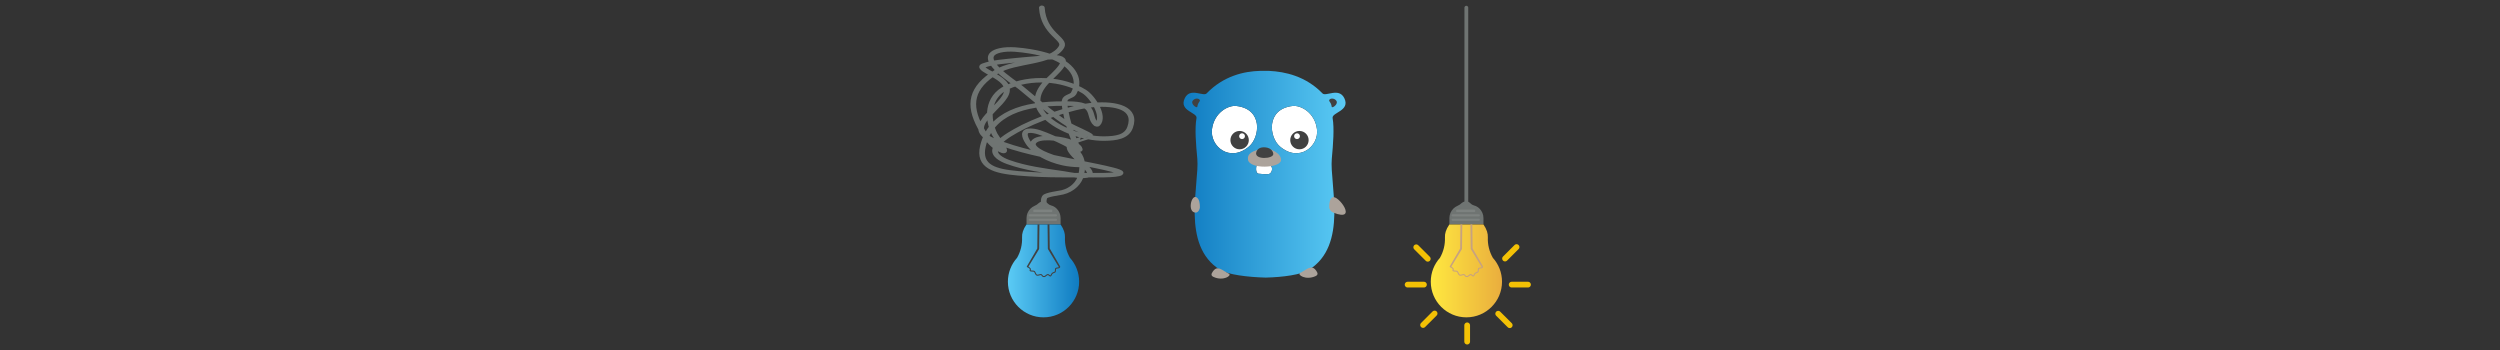
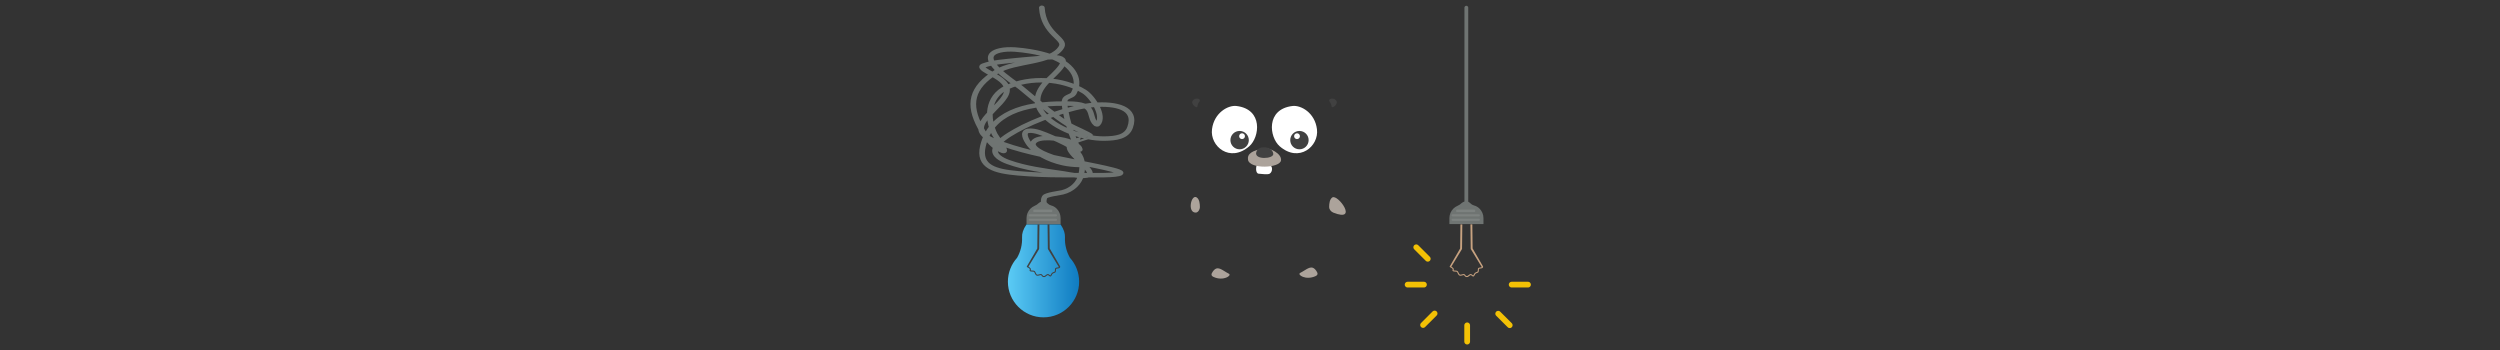
<svg xmlns="http://www.w3.org/2000/svg" width="100%" height="100%" viewBox="0 0 1000 140" version="1.1" xml:space="preserve" style="fill-rule:evenodd;clip-rule:evenodd;stroke-linecap:round;stroke-linejoin:round;stroke-miterlimit:1.5;">
  <rect x="0" y="0" width="1000" height="140" fill="#333333" stroke="none" />
  <g transform="matrix(1,0,0,1,0,-620)">
    <g id="Simplicity" transform="matrix(0.977,0,0,0.182,0,620)">
      <rect x="0" y="0" width="1024" height="768" style="fill:none;" />
      <g transform="matrix(0.086,0,0,0.462,362.871,-934.09)">
        <g transform="matrix(1.07,0,0,1.07,-51.519,-263.109)">
          <path d="M629.922,3281.74C645.735,3254.15 653.526,3222.53 652.18,3190.48C651.465,3174.24 656.301,3155.99 671.74,3133.35L671.74,3133.17L823.471,3133.17L823.471,3133.35C838.91,3155.99 843.746,3174.24 843.03,3190.48C841.685,3222.53 849.476,3254.15 865.289,3281.74C890.651,3309.85 906.1,3347.07 906.1,3387.86C906.1,3475.34 835.081,3546.36 747.605,3546.36C660.13,3546.36 589.111,3475.34 589.111,3387.86C589.111,3347.07 604.56,3309.85 629.922,3281.74Z" style="fill:url(#_Linear1);" />
        </g>
        <g transform="matrix(1,0,0,1,-1.599,-7.125)">
          <path d="M670.499,3296.72C670.559,3296.54 670.734,3296.21 670.734,3296.21L720.283,3210.89L721.626,3096.32L730.625,3096.43L729.268,3212.23C729.259,3213.04 729.033,3213.83 728.613,3214.52L678.295,3297.25C682.906,3299.82 687.882,3303.81 689.611,3307.26C689.989,3308.02 690.127,3308.92 690.003,3309.92C689.898,3310.77 689.572,3311.75 689.21,3312.76C689.017,3313.29 688.814,3313.83 688.68,3314.35C688.638,3314.52 688.606,3314.77 688.588,3314.93C691.222,3316.18 695.97,3315.93 699.919,3316.19C701.864,3316.32 703.651,3316.54 705.051,3316.97C706.335,3317.36 707.353,3317.93 708.067,3318.65C710.542,3321.12 711.799,3323.92 713.088,3326.86C714.147,3329.27 715.24,3331.79 717.525,3334.18C718.585,3335.29 719.896,3335.67 721.304,3335.71C723.134,3335.76 725.105,3335.28 727.067,3334.74C729.844,3333.96 732.602,3333.03 735.006,3332.72C737.085,3332.45 738.953,3332.63 740.504,3333.41C742.646,3334.48 744.17,3336.37 745.509,3338.27C746.353,3339.46 747.015,3340.71 748.054,3341.23C753.208,3343.81 756.612,3341.04 759.877,3338.35C762.865,3335.9 765.799,3333.44 769.145,3332.75C772.929,3331.97 775.901,3334.21 778.59,3336.73C779.34,3337.43 780.069,3338.13 780.826,3338.67C781.378,3339.06 781.922,3339.4 782.566,3339.28C782.761,3339.01 783.774,3337.62 784.356,3336.53C786.097,3333.28 788.011,3329.22 789.78,3327.76C793.6,3324.61 796.636,3323.44 799.031,3322.7C800.614,3322.22 801.858,3322.14 802.742,3321.31C803.318,3320.76 803.632,3319.87 803.94,3318.41C804.374,3316.34 804.629,3313.38 804.775,3309.09C804.89,3305.68 806.737,3303.75 809.563,3302.62C811.607,3301.81 814.293,3301.5 816.977,3301.2C818.764,3301 820.549,3300.8 822.043,3300.32C822.838,3300.07 823.166,3299.66 823.166,3299.66L771.268,3214.33C770.849,3213.64 770.623,3212.85 770.613,3212.04L769.256,3096.24L778.256,3096.13L779.598,3210.7L829.057,3296.08C829.057,3296.08 829.511,3296.98 829.511,3297.51C829.511,3301.17 827.727,3303.25 825.029,3304.51C822.988,3305.47 820.273,3305.86 817.536,3306.17C815.324,3306.42 813.095,3306.6 811.41,3307.27C810.505,3307.63 809.809,3308.17 809.772,3309.26C809.579,3314.95 809.161,3318.51 808.494,3320.81C807.912,3322.82 807.107,3324.06 806.166,3324.95C805.167,3325.89 803.975,3326.43 802.49,3326.89C800.286,3327.57 797.2,3328.12 792.964,3331.62C792.395,3332.09 791.872,3332.99 791.301,3334.02C790.161,3336.06 789.024,3338.56 787.92,3340.4C786.737,3342.37 785.371,3343.64 784.248,3344C781.356,3344.92 778.852,3343.67 776.476,3341.58C775.303,3340.54 774.149,3339.3 772.862,3338.41C772.057,3337.86 771.197,3337.43 770.157,3337.65C768.646,3337.96 767.295,3338.85 765.948,3339.87C764.281,3341.13 762.649,3342.62 760.922,3343.89C756.775,3346.95 752.155,3348.87 745.818,3345.7C744.403,3344.99 743.215,3343.66 742.089,3342.09C741.015,3340.59 740.022,3338.76 738.268,3337.88C737.279,3337.39 736.025,3337.57 734.639,3337.85C732.695,3338.23 730.562,3338.95 728.412,3339.55C723.056,3341.05 717.673,3341.57 713.91,3337.64C711.162,3334.76 709.783,3331.77 708.51,3328.87C707.468,3326.5 706.532,3324.18 704.531,3322.18C704.226,3321.88 703.705,3321.76 703.108,3321.62C702.093,3321.39 700.883,3321.27 699.588,3321.18C694.917,3320.87 689.326,3320.89 686.265,3319.36C685.128,3318.79 684.448,3318.01 684.038,3317.16C683.512,3316.07 683.453,3314.77 683.774,3313.37C684.016,3312.32 684.492,3311.18 684.829,3310.14C684.914,3309.88 684.998,3309.47 685.032,3309.3C682.995,3305.55 676.277,3301.28 672.08,3299.88C670.771,3299.45 670.062,3298.03 670.499,3296.72Z" style="fill:rgb(65,65,65);" />
        </g>
        <g transform="matrix(1,0,0,0.788,-8.005,806.577)">
          <path d="M763.109,2820.56C761.626,2797.22 751.324,2753.67 762.218,2731.53C769.198,2717.34 830.415,2708.16 846.011,2703.45C893.895,2688.96 927.372,2644.86 935.876,2597.09C959.316,2465.43 897.236,2424.15 786.365,2365.77C762.121,2353 713.616,2325.04 683.342,2332.22C652.531,2339.54 675.261,2388.18 684.068,2404.82C717.051,2467.13 782.226,2507.99 848.654,2527.08C873.608,2534.25 899.988,2537.35 925.828,2538.11C938.803,2538.49 951.795,2538.5 964.77,2538.11C966.753,2538.05 972.654,2537.33 970.67,2537.33C913.993,2537.33 800.601,2496.18 750.724,2464.99C734.204,2454.66 696.319,2428.09 707.973,2402.85C728.643,2358.09 836.977,2378.98 870.727,2392.81C888.806,2400.22 905.2,2410.28 918.668,2424.68C921.924,2428.16 925.314,2432.66 927.309,2437.09C927.329,2437.13 929.796,2446.89 928.921,2445.98C898.185,2414.08 849.738,2196.34 857.254,2148.61C861.135,2123.97 891.353,2125.18 899.929,2105.72C942.444,2009.26 880.607,1921.94 792.748,1883.69C760.383,1869.6 726.822,1859.09 692.206,1852.16C648.768,1843.47 592.414,1833.57 548.92,1846.65C420.606,1885.24 610.394,2032.61 648.777,2072.07C670.083,2093.98 690.902,2116.36 711.925,2138.53C747.993,2176.59 747.244,2176.06 785.015,2213.09C814.895,2242.38 843.906,2269.77 876.452,2295.79C892.634,2308.74 975.361,2352.54 981.431,2364.29C981.462,2364.35 958.867,2372.9 941.457,2379.61C920.079,2387.86 876.632,2404.33 880.527,2435.36C886.398,2482.14 1000.95,2576.29 973.019,2597.28C949.639,2614.85 876.411,2593.71 852.107,2589.21C762.329,2572.58 670.814,2558.46 587.258,2520.02C556.271,2505.76 517.437,2479.09 527.064,2440.67C538.54,2394.87 588.203,2358.34 623.721,2332.5C713.009,2267.55 888.648,2185.51 998.067,2175.33C1097.97,2166.05 1202.97,2191.11 1168.52,2311.59C1151.94,2369.59 1100.9,2377.67 1047.16,2378.84C943.609,2381.07 808.804,2316.31 753.028,2227.42C705.696,2151.98 731.287,2082.65 784.824,2018.38C840.97,1950.98 900.398,1879.34 779.181,1888.26C758.569,1889.77 738.116,1892.98 717.604,1895.5C688.228,1899.12 658.435,1901.03 629.138,1905.31C578.962,1912.65 516.567,1916.28 469.554,1938.48C447.577,1948.85 495.659,1978.21 502.286,1983.12C537.475,2009.15 585.845,2039.17 582.45,2089.8C576.202,2182.98 374.264,2298.85 501.027,2380.31C521.126,2393.23 543.547,2403.29 565.311,2413.04C683.869,2466.18 810.845,2492.53 935.745,2525.89C985.852,2539.28 1036.35,2550.8 1085.71,2566.91C1103.31,2572.66 1125.99,2581.43 1123.21,2586.95C1114.69,2603.88 976.968,2599.52 960.793,2599.52L844.145,2599.52C774.093,2599.52 704.062,2596.09 634.441,2588.33C527.744,2576.43 444.341,2550.34 467.999,2424.11C505.286,2225.16 663.21,2166.47 851.436,2167.49C885.506,2167.67 950.688,2164.71 972.108,2200.39C988.577,2227.82 983.533,2267.51 1006.62,2291.42C1008.25,2293.11 1012.19,2294.38 1013.9,2292.05C1049.61,2243.2 990.362,2126.69 949.702,2094.75C848.547,2015.29 692.683,2003.28 581.696,2069.83C486.781,2126.74 486.869,2260.28 523.865,2352.78C531.631,2372.19 572.308,2435.48 568.985,2452.63C567.422,2460.7 534.658,2435.46 533.438,2434.36C498.197,2402.52 474.75,2356.08 456.403,2313.27C396.528,2173.57 410.843,2070.47 532.969,1974.88C621.443,1905.63 795.342,1926.84 842.026,1825.35C865.005,1775.39 756.323,1749.19 748.45,1589.19" style="fill:none;stroke:rgb(111,116,114);stroke-width:27px;" />
        </g>
        <g transform="matrix(1.019,0,0,0.851,-13.952,459.105)">
          <path d="M766.6,2972.55C771.107,2978.34 776.86,2982.53 783.228,2984.67C793.204,2987.54 802.246,2993.93 809.629,3002.76C821.335,3016.77 827.912,3035.77 827.912,3055.58L827.912,3089.06L668.771,3089.06L668.771,3055.58C668.771,3035.77 675.348,3016.77 687.054,3002.76C692.794,2995.9 699.535,2990.5 706.868,2986.79C714.215,2983.16 720.862,2977.77 726.4,2970.94C732.147,2965.82 739.042,2962.02 746.672,2962.02C754.561,2962.02 761.664,2966.08 766.6,2972.55Z" style="fill:rgb(111,116,114);" />
        </g>
        <path d="M682.735,3067.39L807.617,3067.39" style="fill:none;stroke:rgb(125,130,128);stroke-width:10px;" />
        <g transform="matrix(1,0,0,1,0,-21.23)">
          <path d="M682.735,3067.39L807.617,3067.39" style="fill:none;stroke:rgb(125,130,128);stroke-width:10px;" />
        </g>
        <g transform="matrix(0.666,0,0,1,248.732,-42.459)">
          <path d="M682.735,3067.39L807.617,3067.39" style="fill:none;stroke:rgb(125,130,128);stroke-width:11.77px;" />
        </g>
      </g>
      <g transform="matrix(0.086,0,0,0.462,536.003,-934.09)">
        <g transform="matrix(5.309,0,0,5.309,-2548.84,-1468.89)">
          <path d="M621.02,838.505L621.02,664.396" style="fill:none;stroke:rgb(111,116,114);stroke-width:3.4px;" />
        </g>
        <g transform="matrix(1.07,0,0,1.07,-51.519,-263.109)">
-           <path d="M629.922,3281.74C645.735,3254.15 653.526,3222.53 652.18,3190.48C651.465,3174.24 656.301,3155.99 671.74,3133.35L671.74,3133.17L823.471,3133.17L823.471,3133.35C838.91,3155.99 843.746,3174.24 843.03,3190.48C841.685,3222.53 849.476,3254.15 865.289,3281.74C890.651,3309.85 906.1,3347.07 906.1,3387.86C906.1,3475.34 835.081,3546.36 747.605,3546.36C660.13,3546.36 589.111,3475.34 589.111,3387.86C589.111,3347.07 604.56,3309.85 629.922,3281.74Z" style="fill:url(#_Linear2);" />
-         </g>
+           </g>
        <g transform="matrix(1,0,0,1,-1.599,-7.125)">
          <path d="M670.499,3296.72C670.559,3296.54 670.734,3296.21 670.734,3296.21L720.283,3210.89L721.626,3096.32L730.625,3096.43L729.268,3212.23C729.259,3213.04 729.033,3213.83 728.613,3214.52L678.295,3297.25C682.906,3299.82 687.882,3303.81 689.611,3307.26C689.989,3308.02 690.127,3308.92 690.003,3309.92C689.898,3310.77 689.572,3311.75 689.21,3312.76C689.017,3313.29 688.814,3313.83 688.68,3314.35C688.638,3314.52 688.606,3314.77 688.588,3314.93C691.222,3316.18 695.97,3315.93 699.919,3316.19C701.864,3316.32 703.651,3316.54 705.051,3316.97C706.335,3317.36 707.353,3317.93 708.067,3318.65C710.542,3321.12 711.799,3323.92 713.088,3326.86C714.147,3329.27 715.24,3331.79 717.525,3334.18C718.585,3335.29 719.896,3335.67 721.304,3335.71C723.134,3335.76 725.105,3335.28 727.067,3334.74C729.844,3333.96 732.602,3333.03 735.006,3332.72C737.085,3332.45 738.953,3332.63 740.504,3333.41C742.646,3334.48 744.17,3336.37 745.509,3338.27C746.353,3339.46 747.015,3340.71 748.054,3341.23C753.208,3343.81 756.612,3341.04 759.877,3338.35C762.865,3335.9 765.799,3333.44 769.145,3332.75C772.929,3331.97 775.901,3334.21 778.59,3336.73C779.34,3337.43 780.069,3338.13 780.826,3338.67C781.378,3339.06 781.922,3339.4 782.566,3339.28C782.761,3339.01 783.774,3337.62 784.356,3336.53C786.097,3333.28 788.011,3329.22 789.78,3327.76C793.6,3324.61 796.636,3323.44 799.031,3322.7C800.614,3322.22 801.858,3322.14 802.742,3321.31C803.318,3320.76 803.632,3319.87 803.94,3318.41C804.374,3316.34 804.629,3313.38 804.775,3309.09C804.89,3305.68 806.737,3303.75 809.563,3302.62C811.607,3301.81 814.293,3301.5 816.977,3301.2C818.764,3301 820.549,3300.8 822.043,3300.32C822.838,3300.07 823.166,3299.66 823.166,3299.66L771.268,3214.33C770.849,3213.64 770.623,3212.85 770.613,3212.04L769.256,3096.24L778.256,3096.13L779.598,3210.7L829.057,3296.08C829.057,3296.08 829.511,3296.98 829.511,3297.51C829.511,3301.17 827.727,3303.25 825.029,3304.51C822.988,3305.47 820.273,3305.86 817.536,3306.17C815.324,3306.42 813.095,3306.6 811.41,3307.27C810.505,3307.63 809.809,3308.17 809.772,3309.26C809.579,3314.95 809.161,3318.51 808.494,3320.81C807.912,3322.82 807.107,3324.06 806.166,3324.95C805.167,3325.89 803.975,3326.43 802.49,3326.89C800.286,3327.57 797.2,3328.12 792.964,3331.62C792.395,3332.09 791.872,3332.99 791.301,3334.02C790.161,3336.06 789.024,3338.56 787.92,3340.4C786.737,3342.37 785.371,3343.64 784.248,3344C781.356,3344.92 778.852,3343.67 776.476,3341.58C775.303,3340.54 774.149,3339.3 772.862,3338.41C772.057,3337.86 771.197,3337.43 770.157,3337.65C768.646,3337.96 767.295,3338.85 765.948,3339.87C764.281,3341.13 762.649,3342.62 760.922,3343.89C756.775,3346.95 752.155,3348.87 745.818,3345.7C744.403,3344.99 743.215,3343.66 742.089,3342.09C741.015,3340.59 740.022,3338.76 738.268,3337.88C737.279,3337.39 736.025,3337.57 734.639,3337.85C732.695,3338.23 730.562,3338.95 728.412,3339.55C723.056,3341.05 717.673,3341.57 713.91,3337.64C711.162,3334.76 709.783,3331.77 708.51,3328.87C707.468,3326.5 706.532,3324.18 704.531,3322.18C704.226,3321.88 703.705,3321.76 703.108,3321.62C702.093,3321.39 700.883,3321.27 699.588,3321.18C694.917,3320.87 689.326,3320.89 686.265,3319.36C685.128,3318.79 684.448,3318.01 684.038,3317.16C683.512,3316.07 683.453,3314.77 683.774,3313.37C684.016,3312.32 684.492,3311.18 684.829,3310.14C684.914,3309.88 684.998,3309.47 685.032,3309.3C682.995,3305.55 676.277,3301.28 672.08,3299.88C670.771,3299.45 670.062,3298.03 670.499,3296.72Z" style="fill:rgb(199,162,128);" />
        </g>
        <g transform="matrix(1.019,0,0,0.851,-13.952,459.105)">
          <path d="M766.6,2972.55C771.107,2978.34 776.86,2982.53 783.228,2984.67C793.204,2987.54 802.246,2993.93 809.629,3002.76C821.335,3016.77 827.912,3035.77 827.912,3055.58L827.912,3089.06L668.771,3089.06L668.771,3055.58C668.771,3035.77 675.348,3016.77 687.054,3002.76C692.794,2995.9 699.535,2990.5 706.868,2986.79C714.215,2983.16 720.862,2977.77 726.4,2970.94C732.147,2965.82 739.042,2962.02 746.672,2962.02C754.561,2962.02 761.664,2966.08 766.6,2972.55Z" style="fill:rgb(111,116,114);" />
        </g>
        <path d="M682.735,3067.39L807.617,3067.39" style="fill:none;stroke:rgb(125,130,128);stroke-width:10px;" />
        <g transform="matrix(1,0,0,1,0,-21.23)">
          <path d="M682.735,3067.39L807.617,3067.39" style="fill:none;stroke:rgb(125,130,128);stroke-width:10px;" />
        </g>
        <g transform="matrix(0.666,0,0,1,248.732,-42.459)">
          <path d="M682.735,3067.39L807.617,3067.39" style="fill:none;stroke:rgb(125,130,128);stroke-width:11.77px;" />
        </g>
      </g>
      <g transform="matrix(0.691,0,0,3.701,267.624,-2401.53)">
        <path d="M481.997,842.082L481.997,851.755" style="fill:none;stroke:rgb(243,193,5);stroke-width:3.4px;" />
      </g>
      <g transform="matrix(4.2298e-17,-3.701,0.691,2.26596e-16,37.022,2409.42)">
        <path d="M481.997,842.082L481.997,851.755" style="fill:none;stroke:rgb(243,193,5);stroke-width:3.4px;" />
      </g>
      <g transform="matrix(4.2298e-17,-3.701,0.691,2.26596e-16,-5.578,2409.42)">
        <path d="M481.997,842.082L481.997,851.755" style="fill:none;stroke:rgb(243,193,5);stroke-width:3.4px;" />
      </g>
      <g transform="matrix(0.488,-2.617,0.488,2.617,-66.318,-398.897)">
        <path d="M481.997,842.082L481.997,851.755" style="fill:none;stroke:rgb(243,193,5);stroke-width:3.4px;" />
      </g>
      <g transform="matrix(-0.488,-2.617,0.488,-2.617,440.466,4033.4)">
-         <path d="M481.997,842.082L481.997,851.755" style="fill:none;stroke:rgb(243,193,5);stroke-width:3.4px;" />
-       </g>
+         </g>
      <g transform="matrix(-0.488,-2.617,0.488,-2.617,406.911,4179.41)">
        <path d="M481.997,842.082L481.997,851.755" style="fill:none;stroke:rgb(243,193,5);stroke-width:3.4px;" />
      </g>
      <g transform="matrix(0.488,-2.617,0.488,2.617,-32.763,-252.881)">
        <path d="M481.997,842.082L481.997,851.755" style="fill:none;stroke:rgb(243,193,5);stroke-width:3.4px;" />
      </g>
      <g id="Gopher" transform="matrix(0.107,0,0,0.573,473.816,154.519)">
        <path d="M381.081,363.552C378.301,364.788 373.668,395.058 387.876,396.602C397.452,397.529 423.707,400.618 429.884,396.602C441.931,388.88 440.695,370.347 433.9,365.714C422.471,358.301 384.17,362.008 381.081,363.552ZM302.625,136.834C270.811,133.127 217.375,162.78 209.344,225.792C200.695,291.274 277.915,356.139 352.046,291.274C391.892,256.371 405.792,148.88 302.625,136.834ZM517.606,136.834C414.44,148.88 428.34,256.371 468.185,291.274C542.317,356.139 619.537,291.274 610.888,225.792C603.166,162.78 549.73,133.127 517.606,136.834Z" style="fill:white;fill-rule:nonzero;" />
-         <path d="M715.598,106.873C739.382,155.985 667.104,161.236 670.811,183.166C677.606,222.703 672.973,281.39 667.722,339.151C658.764,437.066 731.969,671.506 579.382,765.714C550.656,783.629 482.394,793.514 415.058,795.058L414.44,795.058C347.104,793.514 269.575,783.629 240.849,765.714C88.571,671.506 161.776,437.066 153.127,339.151C147.568,281.39 142.934,222.703 150.039,183.166C153.745,161.236 81.467,156.293 105.251,106.873C125.637,64.556 175.985,101.931 188.649,88.649C253.205,21.622 331.66,3.707 393.436,2.162L427.413,2.162C488.88,5.251 567.336,21.931 632.201,88.649C644.865,101.931 694.903,64.556 715.598,106.873ZM381.081,363.552C378.301,364.788 373.668,395.058 387.876,396.602C397.452,397.529 423.707,400.618 429.884,396.602C441.931,388.88 440.695,370.347 433.9,365.714C422.471,358.301 384.17,362.008 381.081,363.552ZM302.625,136.834C270.811,133.127 217.375,162.78 209.344,225.792C200.695,291.274 277.915,356.139 352.046,291.274C391.892,256.371 405.792,148.88 302.625,136.834ZM517.606,136.834C414.44,148.88 428.34,256.371 468.185,291.274C542.317,356.139 619.537,291.274 610.888,225.792C603.166,162.78 549.73,133.127 517.606,136.834Z" style="fill:url(#_Linear3);fill-rule:nonzero;" />
        <path d="M410.425,299.614C429.884,296.834 476.525,319.073 473.436,345.328C469.73,375.907 353.282,379.923 347.104,343.475C343.398,321.236 361.004,307.027 410.425,299.614ZM673.282,545.792C664.381,542.248 657.529,532.819 657.529,525.097C657.529,511.197 659.382,494.826 669.575,487.722C690.579,473.205 771.958,585.071 673.282,545.792ZM147.259,545.792C113.282,546.1 129.961,473.205 150.965,487.722C161.158,494.826 163.012,511.197 163.012,525.097C163.012,532.819 156.834,545.483 147.259,545.792ZM608.726,769.73C614.903,778.687 615.212,784.865 605.328,789.498C567.645,806.795 533.977,783.629 546.641,777.143C573.514,763.552 590.193,742.239 608.726,769.73ZM211.815,772.819C230.347,745.328 247.027,766.641 273.9,780.232C286.564,786.718 252.896,809.884 215.212,792.587C205.328,787.954 205.637,781.776 211.815,772.819Z" style="fill:rgb(172,163,155);fill-rule:nonzero;" />
        <path d="M657.838,114.286C659.382,107.799 675.444,104.71 684.402,115.83C695.212,129.112 668.649,147.336 667.413,139.923C664.324,119.846 655.985,120.772 657.838,114.286ZM162.703,114.286C164.556,120.772 156.216,119.846 153.127,139.923C151.892,147.336 125.328,129.112 136.139,115.83C144.788,104.71 160.849,107.799 162.703,114.286ZM543.859,303.008C524.412,303.008 508.647,287.243 508.647,267.796C508.647,248.348 524.412,232.583 543.859,232.583C563.306,232.583 579.072,248.348 579.072,267.796C579.072,287.243 563.306,303.008 543.859,303.008ZM534.593,263.78C540.734,263.78 545.712,258.802 545.712,252.66C545.712,246.519 540.734,241.541 534.593,241.541C528.452,241.541 523.473,246.519 523.473,252.66C523.473,258.802 528.452,263.78 534.593,263.78ZM378.61,314.44C382.317,300.232 395.29,295.598 405.792,295.29C432.664,294.672 442.857,309.189 443.784,320.618C445.637,340.077 370.27,344.71 378.61,314.44ZM314.979,303.008C295.532,303.008 279.766,287.243 279.766,267.796C279.766,248.348 295.532,232.583 314.979,232.583C334.426,232.583 350.191,248.348 350.191,267.796C350.191,287.243 334.426,303.008 314.979,303.008ZM324.245,263.78C330.386,263.78 335.365,258.802 335.365,252.66C335.365,246.519 330.386,241.541 324.245,241.541C318.104,241.541 313.126,246.519 313.126,252.66C313.126,258.802 318.104,263.78 324.245,263.78Z" style="fill:rgb(65,65,65);fill-rule:nonzero;" />
      </g>
    </g>
  </g>
  <defs>
    <linearGradient id="_Linear1" x1="0" y1="0" x2="1" y2="0" gradientUnits="userSpaceOnUse" gradientTransform="matrix(316.99,0,0,413.192,589.111,3339.76)">
      <stop offset="0" style="stop-color:rgb(91,203,245);stop-opacity:1" />
      <stop offset="1" style="stop-color:rgb(15,123,193);stop-opacity:1" />
    </linearGradient>
    <linearGradient id="_Linear2" x1="0" y1="0" x2="1" y2="0" gradientUnits="userSpaceOnUse" gradientTransform="matrix(459.147,0,0,598.493,589.111,3339.76)">
      <stop offset="0" style="stop-color:rgb(255,232,63);stop-opacity:1" />
      <stop offset="1" style="stop-color:rgb(224,147,61);stop-opacity:1" />
    </linearGradient>
    <linearGradient id="_Linear3" x1="0" y1="0" x2="1" y2="0" gradientUnits="userSpaceOnUse" gradientTransform="matrix(619.975,0,0,792.896,100.437,398.61)">
      <stop offset="0" style="stop-color:rgb(15,123,193);stop-opacity:1" />
      <stop offset="1" style="stop-color:rgb(91,203,245);stop-opacity:1" />
    </linearGradient>
  </defs>
</svg>